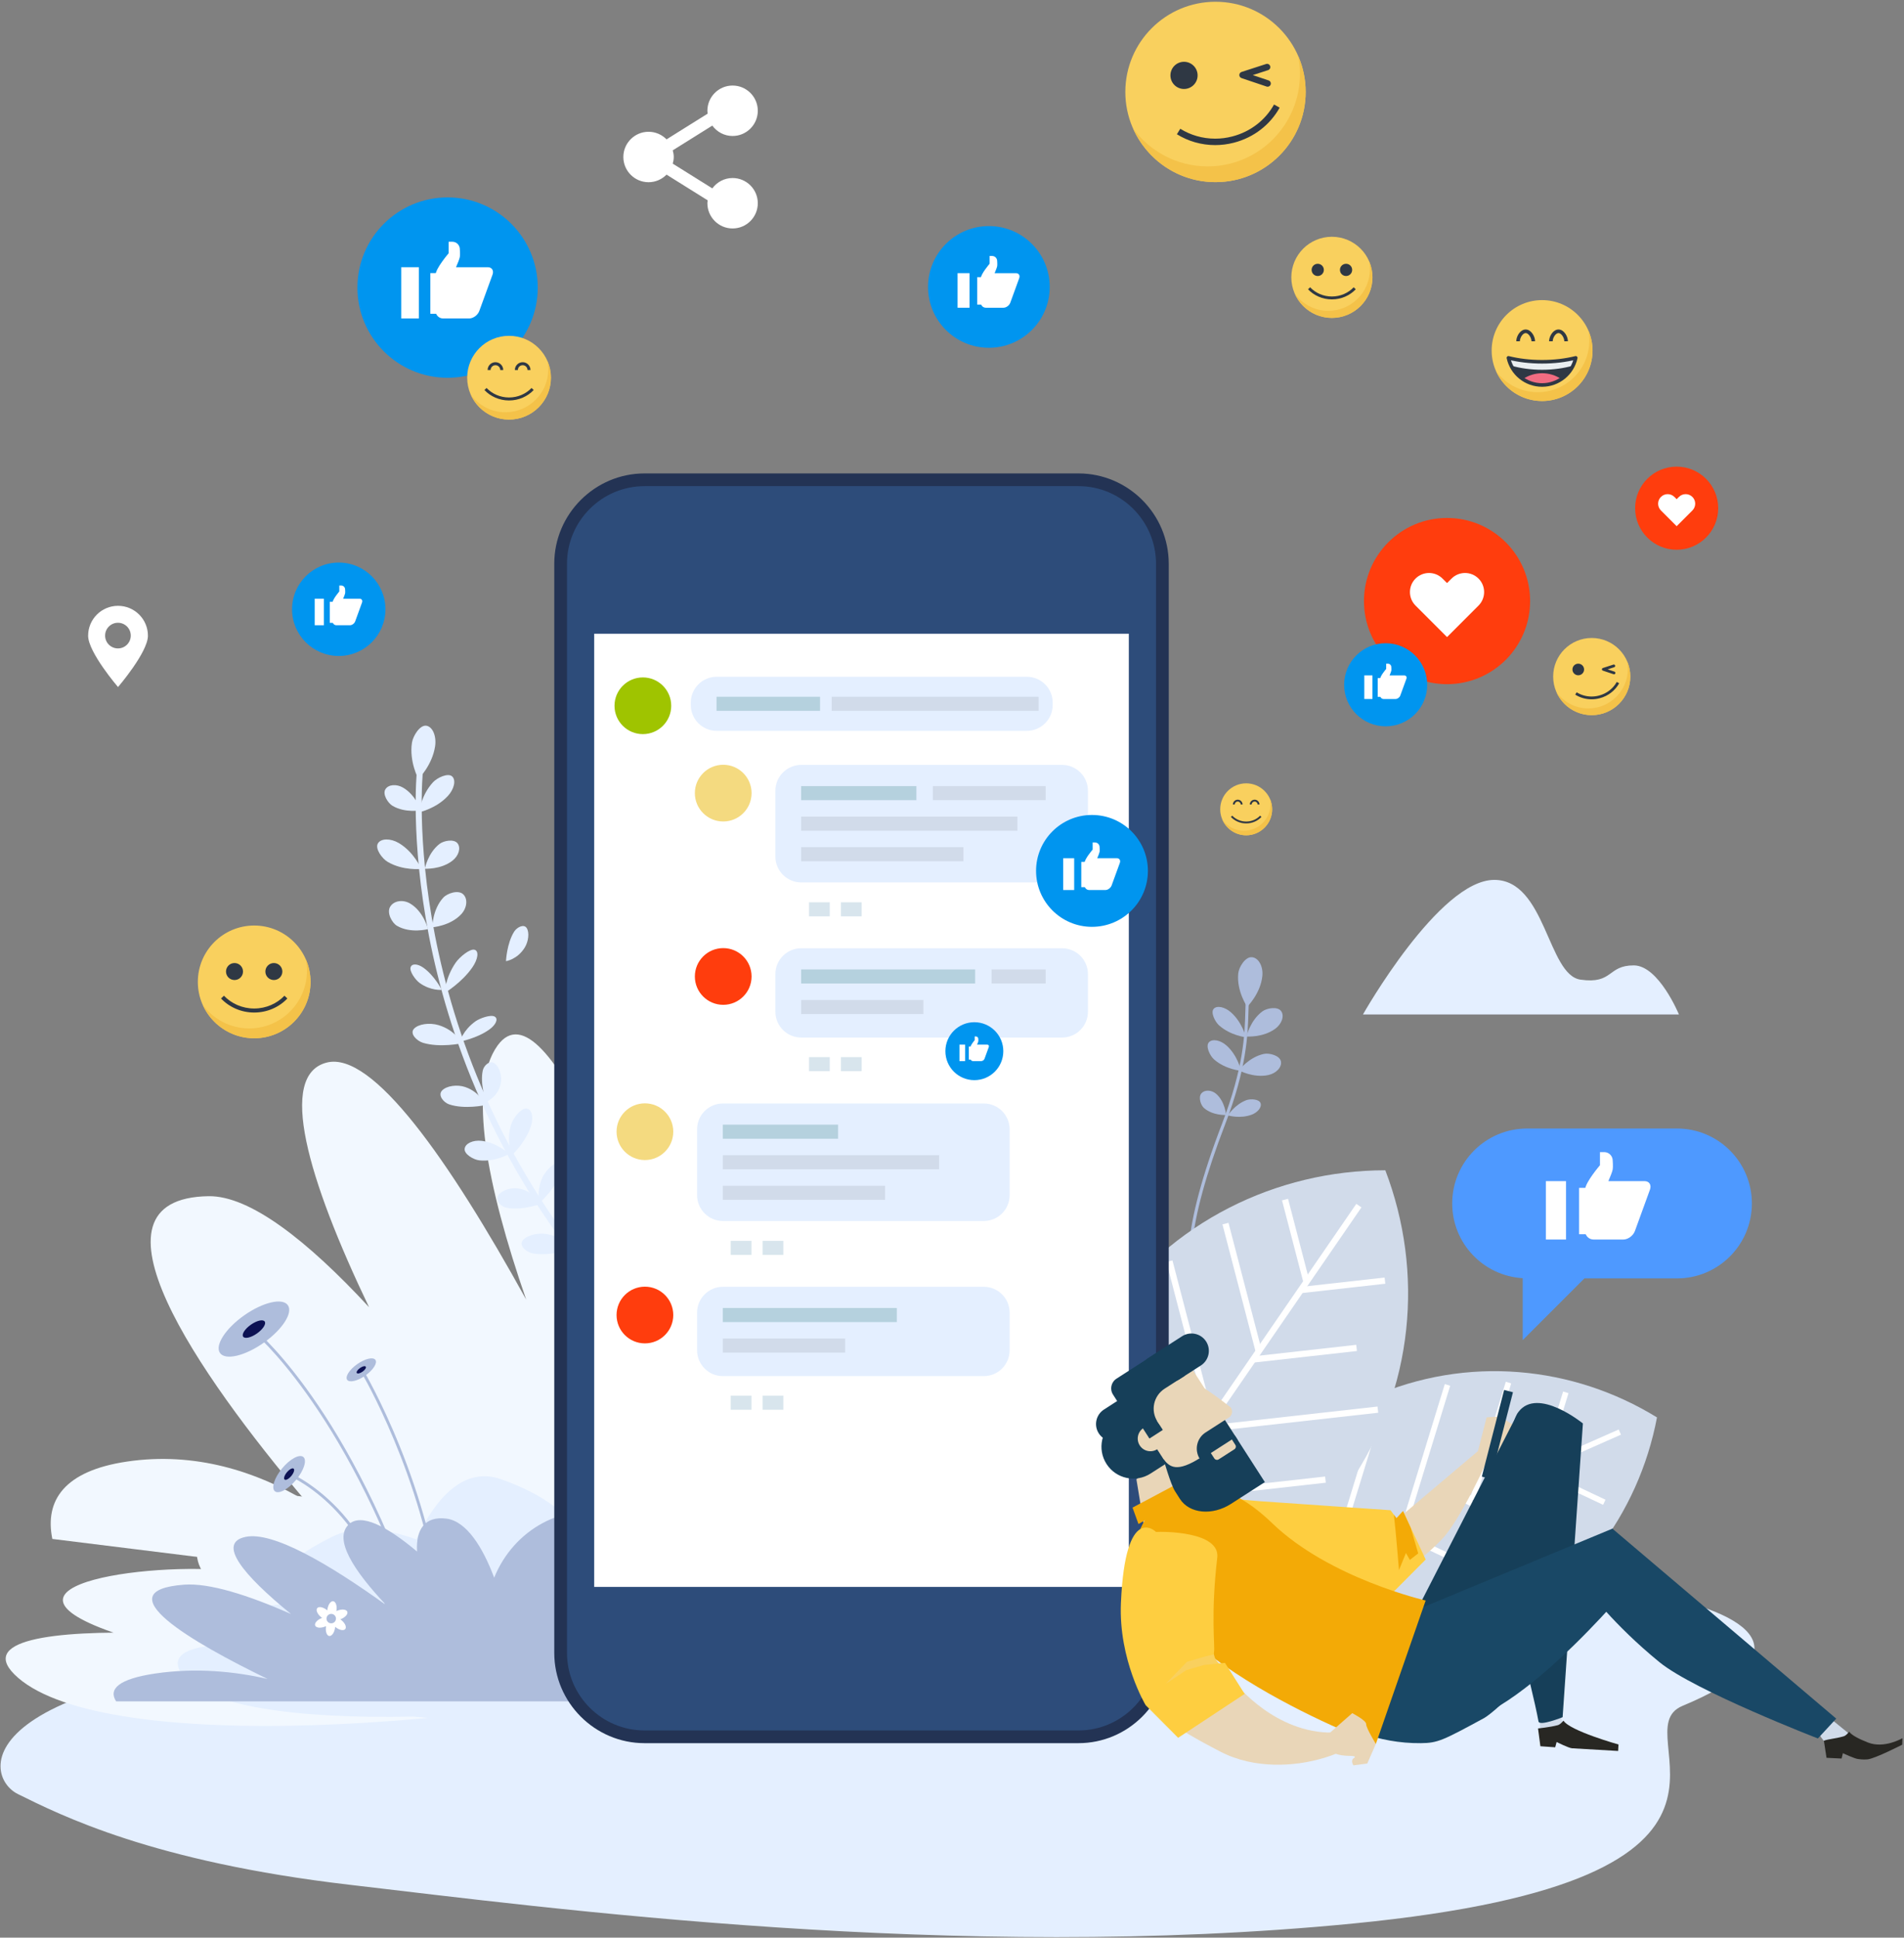
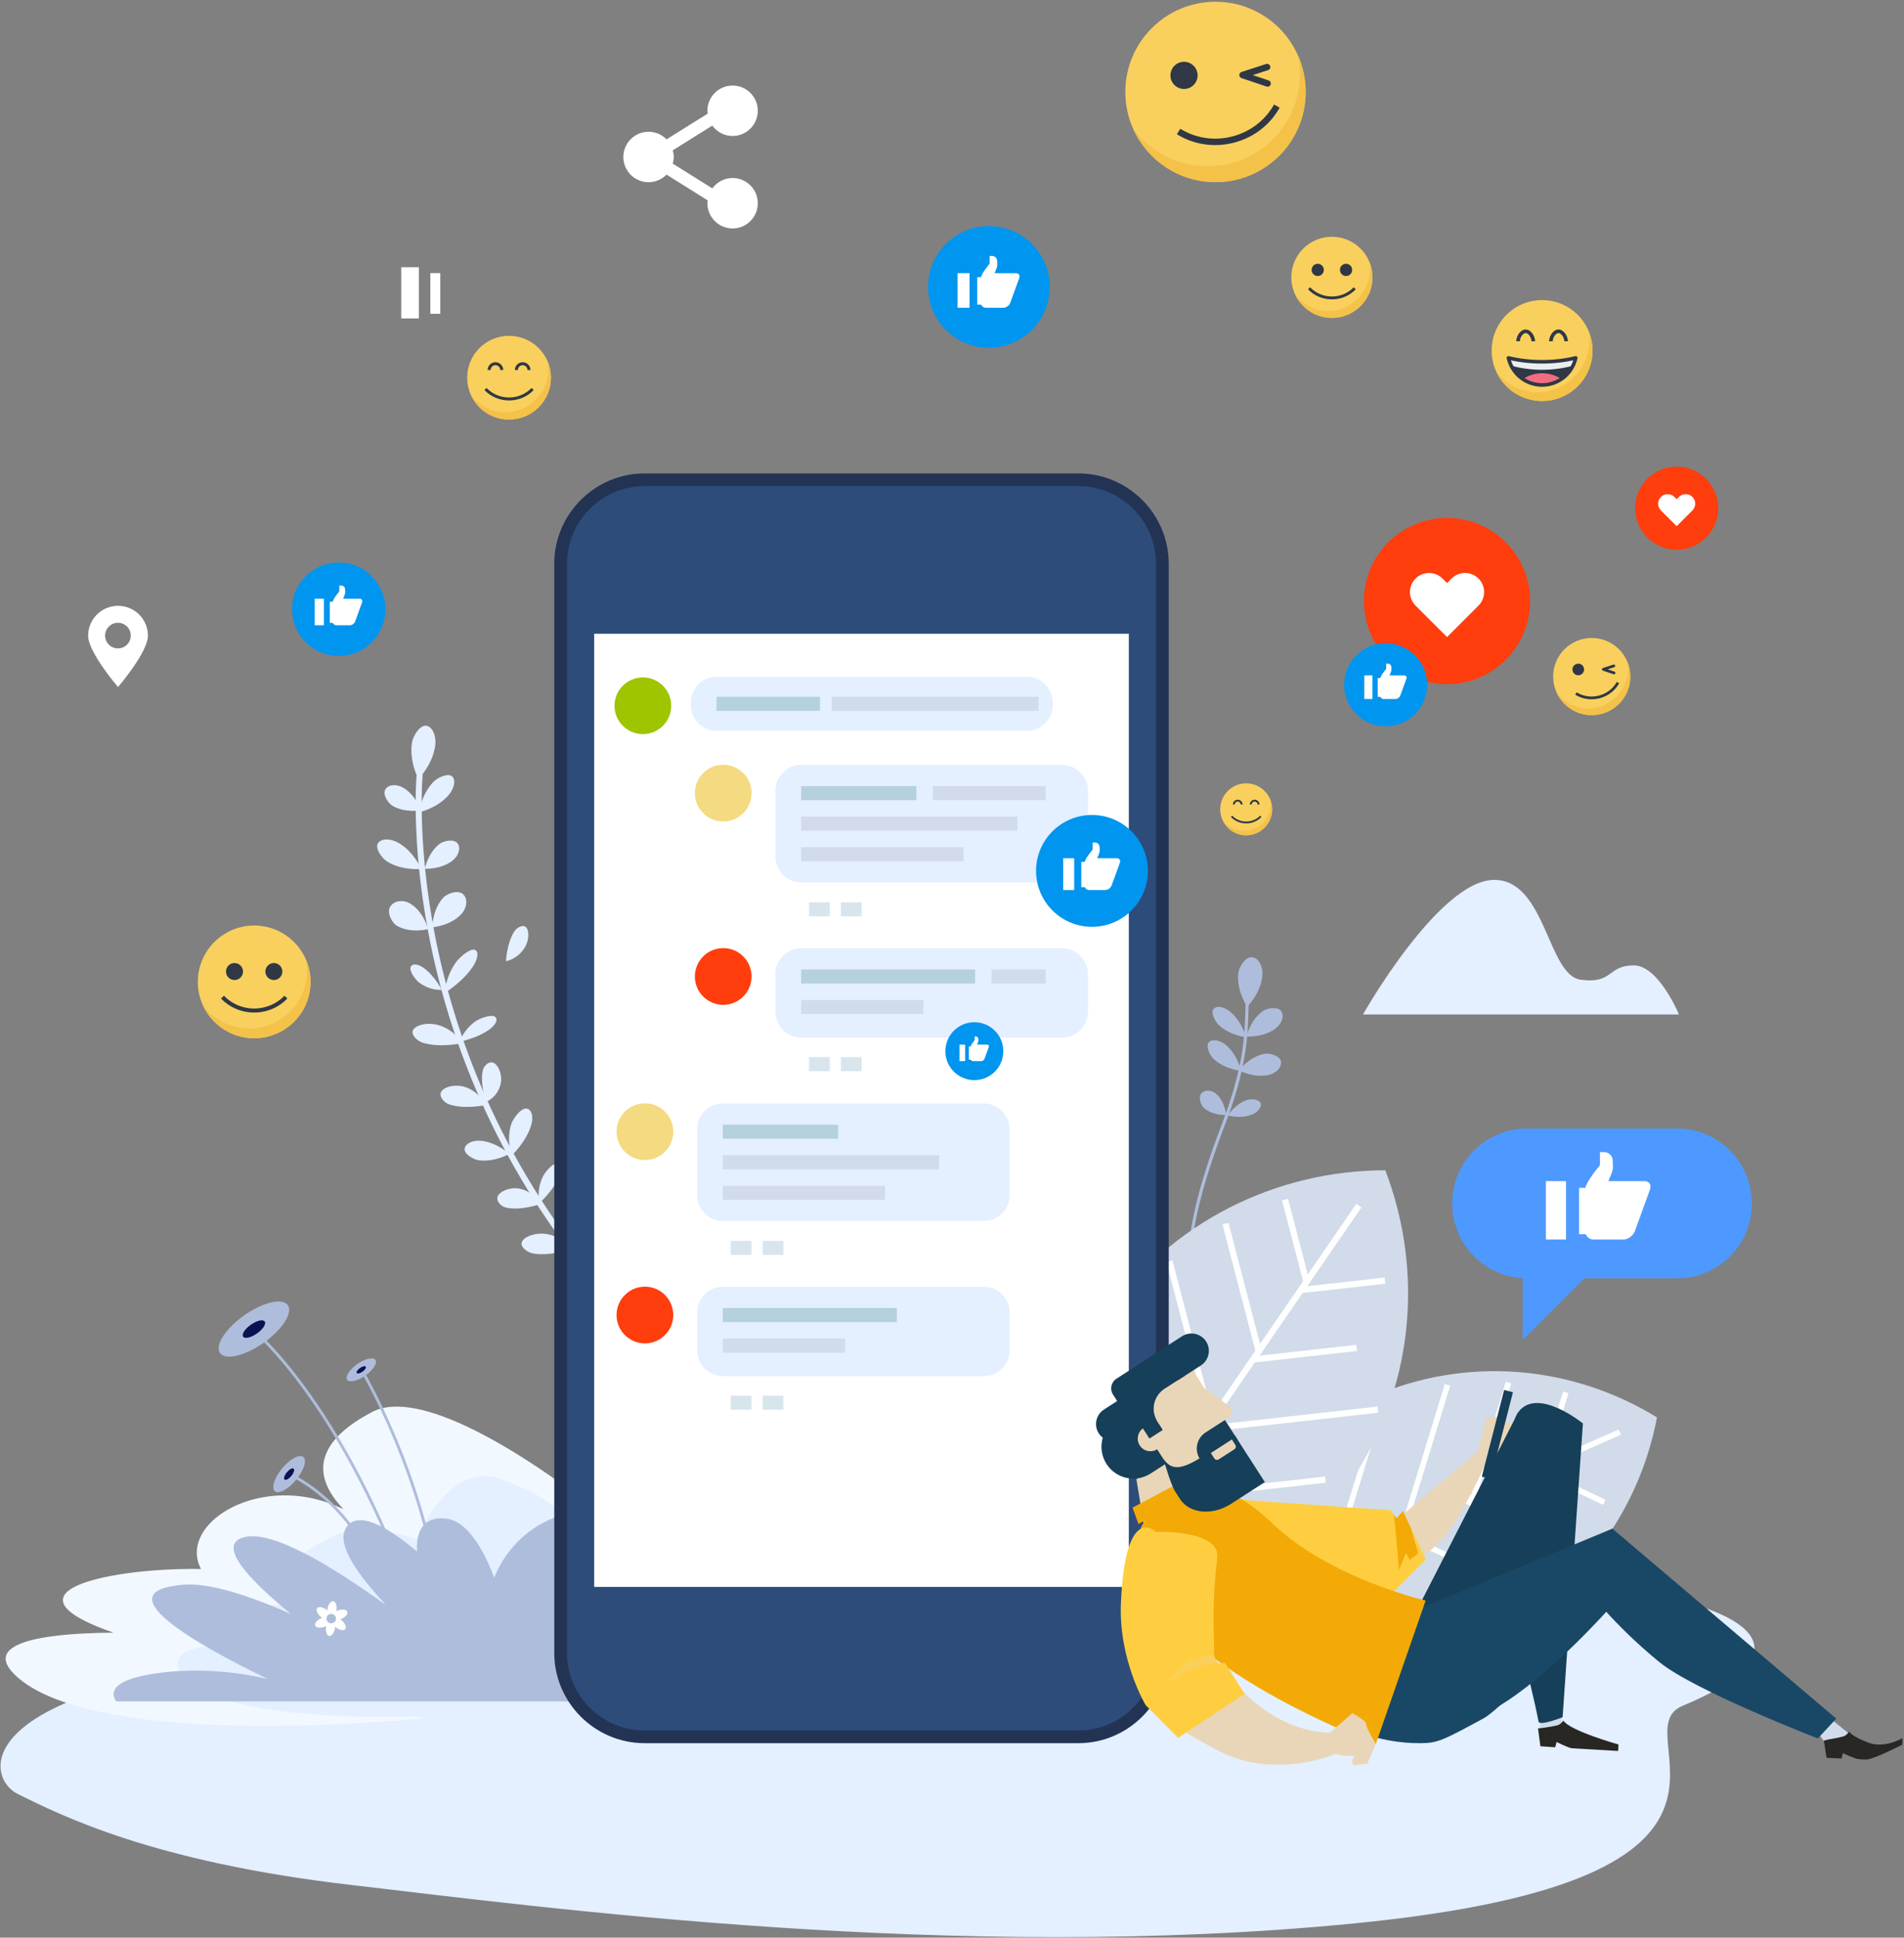
<svg xmlns="http://www.w3.org/2000/svg" width="976px" height="993px" viewBox="0 0 976 993" version="1.1">
  <rect x="0" y="0" width="976" height="993" fill="#808080" stroke="none" />
  <title>service-3</title>
  <desc>Created with Sketch.</desc>
  <defs />
  <g id="Page-1" stroke="none" stroke-width="1" fill="none" fill-rule="evenodd">
    <g id="service-3" fill-rule="nonzero">
      <g id="ييي">
        <path d="M202.43,845.84 C265.52,843.36 461.02,834.41 579.46,818.53 C799.07,789.09 979.64,825.39 862.48,874.21 C829.73,887.85 926.45,962.97 693.82,985.74 C489.61,1005.73 280.48,977.68 179.29,965.91 C78.11,954.13 31.05,930.2 9.2,919.43 C-10.01,909.95 -18.13,854.49 202.43,845.84" id="Fill-774" fill="#E4EFFF" />
        <path d="M377.64,853.62 C399.75,847.95 237.63,699.11 190.82,723.58 C127.14,756.88 197.28,797.08 259.48,816.67 C321.68,836.25 187.21,777.78 171.07,771.25 C114.75,748.46 54.97,811.35 153.62,829.21 C252.28,847.05 161.46,808.8 115.5,804.72 C69.52,800.65 -24.03,815.11 78.3,842.8 C180.64,870.49 228.77,860.7 200.71,850.76 C172.65,840.83 -35.86,820.68 9.3,859.85 C54.46,899.04 245.71,887.43 377.64,853.62" id="Fill-775" fill="#F2F8FF" />
-         <path d="M26.83,788.67 C22.8,768.88 33.02,753.76 65.09,749.02 C100.09,743.84 131.53,754.22 156.57,769.12 C101.46,703.86 39.01,614.08 106.89,613.02 C128.06,612.69 157.52,635.71 189.18,669.91 C157.52,603.85 142.28,550.88 167.52,544.53 C190.96,538.61 229.94,594 269.72,666 C249.37,607.27 239.71,557.02 255.08,535.78 C267.62,518.45 286.41,542.46 306.06,585.06 C309.49,550.17 319.95,530.14 336.99,536.54 C353.01,542.55 361.16,584.43 364.42,633.89 C390.08,561 437.99,520.44 477.32,548.41 C523.5,581.27 460.13,755.74 426.75,838.29 L26.83,788.67" id="Fill-776" fill="#F2F8FF" />
        <path d="M304.8,657.26 C200.05,532.57 213.57,396.27 213.71,394.91 L216.79,395.24 C216.64,396.59 203.3,531.64 307.17,655.26 L304.8,657.26" id="Fill-777" fill="#E4EFFF" />
        <path d="M214.48,399.2 C214.48,399.2 209.71,390.42 211.16,380.66 C211.68,377.14 215.24,371.43 218.52,371.91 C221.8,372.4 223.8,377.28 223.04,382.42 C221.6,392.17 214.48,399.2 214.48,399.2" id="Fill-778" fill="#E4EFFF" />
        <path d="M214.75,416.3 C214.75,416.3 215.88,407.45 221.97,400.88 C224.17,398.5 229.69,395.96 231.78,397.9 C233.88,399.84 232.78,404.45 229.57,407.92 C223.49,414.49 214.75,416.3 214.75,416.3" id="Fill-779" fill="#E4EFFF" />
        <path d="M217.76,445.2 C217.76,445.2 219.3,437.15 225.29,432.5 C227.46,430.81 232.7,429.82 234.54,432.19 C236.37,434.55 235.1,438.62 231.94,441.07 C225.95,445.72 217.76,445.2 217.76,445.2" id="Fill-780" fill="#E4EFFF" />
        <path d="M215.72,415.24 C215.72,415.24 207.71,416.79 201.22,412.97 C198.86,411.58 196.02,407.11 197.52,404.55 C199.03,401.98 203.25,401.66 206.68,403.68 C213.18,407.51 215.72,415.24 215.72,415.24" id="Fill-781" fill="#E4EFFF" />
        <path d="M261.04,591.35 C261.04,591.35 253.85,595.58 245.67,594.65 C242.7,594.31 237.86,591.48 238.18,588.72 C238.49,585.96 242.51,584.15 246.82,584.65 C255,585.59 261.04,591.35 261.04,591.35" id="Fill-782" fill="#E4EFFF" />
        <path d="M215.94,445.31 C215.94,445.31 206.66,446.36 198.72,441.69 C195.83,439.99 192.13,434.9 193.71,432.23 C195.28,429.57 200.21,429.56 204.4,432.02 C212.34,436.7 215.94,445.31 215.94,445.31" id="Fill-783" fill="#E4EFFF" />
        <path d="M219.43,476.14 C219.43,476.14 210.43,478.54 203.49,474.45 C200.97,472.98 198.13,467.86 199.99,464.7 C201.85,461.55 206.56,460.87 210.21,463.02 C217.16,467.11 219.43,476.14 219.43,476.14" id="Fill-784" fill="#E4EFFF" />
        <path d="M221.61,475.21 C221.61,475.21 221.62,466.03 227.27,459.98 C229.31,457.79 234.89,455.91 237.42,458.28 C239.94,460.63 239.4,465.33 236.42,468.52 C230.77,474.57 221.61,475.21 221.61,475.21" id="Fill-785" fill="#E4EFFF" />
        <path d="M262.4,592.03 C262.4,592.03 259.38,584.88 261.99,576.33 C262.93,573.24 266.86,567.99 269.69,568.11 C272.53,568.23 273.63,572.27 272.25,576.77 C269.64,585.32 262.4,592.03 262.4,592.03" id="Fill-786" fill="#E4EFFF" />
        <path d="M235.7,533.82 C235.7,533.82 237.31,528.01 243.69,523.43 C246.01,521.77 251.61,519.83 253.58,520.98 C255.56,522.12 254.22,525.17 250.85,527.59 C244.47,532.18 235.7,533.82 235.7,533.82" id="Fill-787" fill="#E4EFFF" />
        <path d="M226.46,507.29 C226.46,507.29 220.84,507.86 215.12,503.76 C213.05,502.27 209.91,497.97 210.45,495.82 C211,493.66 214.08,493.81 217.09,495.97 C222.81,500.06 226.46,507.29 226.46,507.29" id="Fill-788" fill="#E4EFFF" />
        <path d="M249.21,564.69 C249.21,564.69 245.91,555.55 247.49,548.53 C248.06,545.98 251.09,543.13 253.63,545.04 C256.16,546.95 257.49,551.73 256.65,555.42 C255.08,562.45 249.21,564.69 249.21,564.69" id="Fill-789" fill="#E4EFFF" />
        <path d="M236.75,534.66 C236.75,534.66 225.65,537.06 216.86,534.43 C213.67,533.47 209.95,529.79 212.14,527.29 C214.33,524.78 220.15,523.96 224.79,525.35 C233.58,527.98 236.75,534.66 236.75,534.66" id="Fill-790" fill="#E4EFFF" />
        <path d="M248.58,566.38 C248.58,566.38 238.06,568.64 230.21,565.95 C227.37,564.98 224.31,561.32 226.6,558.87 C228.89,556.43 234.37,555.67 238.5,557.09 C246.36,559.78 248.58,566.38 248.58,566.38" id="Fill-791" fill="#E4EFFF" />
        <path d="M309.56,409.27 C309.56,409.27 302.36,413.51 294.19,412.57 C291.23,412.22 286.38,409.39 286.69,406.63 C287.01,403.88 291.03,402.07 295.34,402.57 C303.51,403.51 309.56,409.27 309.56,409.27" id="Fill-792" fill="#E4EFFF" />
        <path d="M292.96,638.94 C292.96,638.94 289.94,631.79 292.55,623.25 C293.49,620.15 297.42,614.9 300.26,615.03 C303.09,615.14 304.19,619.18 302.82,623.68 C300.21,632.23 292.96,638.94 292.96,638.94" id="Fill-793" fill="#E4EFFF" />
        <path d="M276.52,616.5 C276.52,616.5 274.87,610.7 278.02,603.48 C279.16,600.87 283.02,596.33 285.34,596.3 C287.66,596.28 288.1,599.59 286.44,603.4 C283.29,610.6 276.52,616.5 276.52,616.5" id="Fill-794" fill="#E4EFFF" />
        <path d="M259.37,492.57 C259.37,492.57 259.75,483.54 263.54,477.47 C264.91,475.26 268.49,473.31 269.98,475.58 C271.46,477.85 270.93,482.5 268.93,485.69 C265.14,491.76 259.37,492.57 259.37,492.57" id="Fill-795" fill="#E4EFFF" />
        <path d="M293.15,640.11 C293.15,640.11 282.45,643.9 273.4,642.4 C270.11,641.86 265.95,638.68 267.8,635.91 C269.66,633.16 275.34,631.61 280.1,632.4 C289.17,633.89 293.15,640.11 293.15,640.11" id="Fill-796" fill="#E4EFFF" />
        <path d="M276.59,617.17 C276.59,617.17 266.83,620.59 259.34,618.86 C256.62,618.23 253.56,614.99 255.57,612.33 C257.6,609.67 262.69,608.31 266.65,609.22 C274.15,610.95 276.59,617.17 276.59,617.17" id="Fill-797" fill="#E4EFFF" />
        <path d="M227.95,508.86 C227.95,508.86 228.15,501.2 233.62,493.29 C235.61,490.43 240.94,486.03 243.28,486.73 C245.63,487.41 245,491.62 242.12,495.78 C236.64,503.69 227.95,508.86 227.95,508.86" id="Fill-798" fill="#E4EFFF" />
        <path d="M132.21,842.94 C106.23,829.95 125.48,823.29 148.87,821.71 C136.82,811.82 143.13,801.05 170.29,787.54 C182.48,781.48 197.94,783.3 213.37,788.9 C223.53,767.05 238.18,751.54 256.73,758.04 C272.07,763.41 283.65,770.41 291.1,778.23 C295.6,776.16 300.46,774.16 305.68,772.26 C317.04,768.12 325.79,770.04 332.37,775.62 C354.23,761.43 376.73,752.39 390.83,760.07 C415.36,773.44 419.34,786.01 404.85,799.79 C428.26,798.82 446.32,804.67 416.98,824.03 C444.53,819.2 464.53,820.47 453.74,837.03 C429.71,873.95 305.69,888.9 211.73,879.7 C152.9,881.03 103.42,874.46 92.81,857.39 C84.99,844.82 105.36,841.75 132.21,842.94" id="Fill-799" fill="#E4EFFF" />
        <path d="M702.93,716.05 C653.78,737.76 621.33,781.78 611.96,831.28 C654.87,857.69 709.25,863.34 758.41,841.62 C807.57,819.9 840.01,775.88 849.38,726.39 C806.48,699.99 752.09,694.34 702.93,716.05" id="Fill-800" fill="#D1DBEA" />
        <polyline id="Fill-801" fill="#FFFFFF" points="829.76 732.58 620.06 825.23 621.22 827.88 830.92 735.23" />
        <polyline id="Fill-802" fill="#FFFFFF" points="786.58 754.58 821.76 771.19 822.99 768.57 787.81 751.96" />
        <polyline id="Fill-803" fill="#FFFFFF" points="750.82 770.37 794.19 790.84 795.42 788.23 752.06 767.76" />
        <polyline id="Fill-804" fill="#FFFFFF" points="715.07 786.17 787.56 820.39 788.79 817.78 716.3 783.56" />
        <polyline id="Fill-805" fill="#FFFFFF" points="679.31 801.97 749.84 835.27 751.07 832.65 680.55 799.35" />
        <polyline id="Fill-806" fill="#FFFFFF" points="643.55 817.76 682.83 836.31 684.06 833.69 644.79 815.15" />
        <polyline id="Fill-807" fill="#FFFFFF" points="792.62 751.16 804.02 713.96 801.26 713.11 789.85 750.31" />
        <polyline id="Fill-808" fill="#FFFFFF" points="756.86 766.96 774.64 708.97 771.88 708.12 754.1 766.11" />
        <polyline id="Fill-809" fill="#FFFFFF" points="721.11 782.76 743.37 710.17 740.61 709.32 718.34 781.91" />
        <polyline id="Fill-810" fill="#FFFFFF" points="685.35 798.56 708.22 723.99 705.46 723.14 682.59 797.71" />
        <polyline id="Fill-811" fill="#FFFFFF" points="649.59 814.35 669.24 750.29 666.48 749.45 646.83 813.5" />
        <path d="M639.31,515.95 C639.31,515.95 633.83,507.98 634.72,498.9 C635.04,495.61 638.36,490.2 641.78,490.54 C645.2,490.86 647.56,495.32 647.09,500.1 C646.21,509.19 639.31,515.95 639.31,515.95" id="Fill-812" fill="#AEBDDC" />
        <path d="M638.94,531.18 C638.94,531.18 640.81,522.94 647.15,518.28 C649.45,516.59 654.88,515.67 656.7,518.14 C658.51,520.6 657.05,524.75 653.71,527.2 C647.36,531.86 638.94,531.18 638.94,531.18" id="Fill-813" fill="#AEBDDC" />
        <path d="M635.07,548.53 C635.07,548.53 640.13,541.77 647.83,540.11 C650.62,539.5 655.95,540.89 656.6,543.88 C657.24,546.86 654.22,550.05 650.17,550.93 C642.48,552.59 635.07,548.53 635.07,548.53" id="Fill-814" fill="#AEBDDC" />
        <path d="M638.66,531.58 C638.66,531.58 630.88,530.75 624.98,525.55 C622.83,523.66 620.48,518.89 622.13,517.01 C623.78,515.14 627.84,516.02 630.95,518.76 C636.86,523.96 638.66,531.58 638.66,531.58" id="Fill-815" fill="#AEBDDC" />
        <path d="M636.18,548.76 C636.18,548.76 628.22,548.13 622.32,542.92 C620.18,541.04 617.9,536.18 619.65,534.19 C621.4,532.21 625.53,533 628.65,535.74 C634.55,540.95 636.18,548.76 636.18,548.76" id="Fill-816" fill="#AEBDDC" />
        <path d="M628.49,571.42 C628.49,571.42 621.67,571.79 617.16,567.82 C615.53,566.38 614.12,562.28 615.87,560.3 C617.62,558.32 621.12,558.54 623.49,560.63 C628,564.61 628.49,571.42 628.49,571.42" id="Fill-817" fill="#AEBDDC" />
        <path d="M629.43,571.62 C629.43,571.62 632.87,566.08 638.85,563.82 C641.01,563 645.38,563.24 646.15,565.29 C646.92,567.34 644.8,570.05 641.65,571.23 C635.68,573.5 629.43,571.62 629.43,571.62" id="Fill-818" fill="#AEBDDC" />
        <path d="M618.08,667.48 C619.87,668.41 621.24,668.46 621.35,668.46 L621.39,666.86 L621.37,667.66 L621.4,666.86 C621.24,666.86 617.63,666.66 614.65,662.12 C611.3,657.03 610.14,648.77 611.18,637.54 C612.62,622.15 618.25,601.61 627.91,576.47 C639.14,547.27 639.62,530.24 639.95,518.96 C640.03,516.07 640.1,513.58 640.36,511.48 L638.77,511.28 C638.5,513.46 638.43,515.99 638.35,518.92 C638.03,530.08 637.54,546.95 626.42,575.89 C604.91,631.85 607.44,654.2 613.36,663.08 C614.91,665.41 616.63,666.73 618.08,667.48" id="Fill-819" fill="#AEBDDC" />
        <path d="M566.39,674.92 C532.75,723.83 527.75,784.04 547.63,836.03 C603.29,835.99 657.72,809.78 691.36,760.85 C725,711.93 730,651.72 710.12,599.74 C654.46,599.78 600.03,626 566.39,674.92" id="Fill-820" fill="#D1DBEA" />
        <polyline id="Fill-821" fill="#FFFFFF" points="695.25 616.95 551.74 825.65 554.37 827.46 697.88 618.76" />
        <polyline id="Fill-822" fill="#FFFFFF" points="667.39 662.66 710.11 657.88 709.76 654.71 667.04 659.48" />
        <polyline id="Fill-823" fill="#FFFFFF" points="642.92 698.25 695.57 692.36 695.22 689.19 642.57 695.07" />
        <polyline id="Fill-824" fill="#FFFFFF" points="618.45 733.83 706.48 723.99 706.12 720.82 618.1 730.66" />
        <polyline id="Fill-825" fill="#FFFFFF" points="593.98 769.42 679.61 759.85 679.26 756.68 593.62 766.24" />
        <polyline id="Fill-826" fill="#FFFFFF" points="569.51 805 617.19 799.67 616.84 796.5 569.16 801.83" />
        <polyline id="Fill-827" fill="#FFFFFF" points="671.09 655.95 660.26 614.35 657.17 615.16 668 656.75" />
        <polyline id="Fill-828" fill="#FFFFFF" points="646.63 691.53 629.73 626.68 626.64 627.48 643.54 692.34" />
        <polyline id="Fill-829" fill="#FFFFFF" points="622.15 727.12 601.01 645.94 597.92 646.74 619.06 727.93" />
        <polyline id="Fill-830" fill="#FFFFFF" points="597.68 762.7 575.96 679.32 572.87 680.12 594.59 763.51" />
-         <polyline id="Fill-831" fill="#FFFFFF" points="573.21 798.29 554.55 726.66 551.46 727.46 570.12 799.09" />
        <path d="M59.54,871.93 C55.5,865.71 60.52,860.43 79.73,857.61 C100.69,854.55 120.72,856.63 137.2,860.44 C98.34,841.61 53.03,815.16 94.39,812.11 C107.29,811.15 127.13,817.4 149.19,827.15 C124.58,807.13 111.04,790.66 125.95,787.6 C139.79,784.76 168.02,801.05 198.06,822.67 C180.94,804.56 171.03,788.74 178.72,781.28 C185,775.19 198.39,782.18 213.79,795.13 C213.1,783.74 217.88,776.87 228.8,778.25 C239.07,779.55 247.39,792.72 253.32,808.53 C263.18,784.01 289.19,769.02 315.44,776.46 C346.27,785.2 321.5,843.99 307.71,871.93 L59.54,871.93" id="Fill-832" fill="#AEBDDC" />
        <path d="M131.26,683.92 C131.26,683.92 131.3,683.96 131.4,684.04 C134.44,686.73 184.87,732.52 218.78,846.09 L220.19,845.67 C185.09,728.14 132.3,682.88 132.21,682.8 L131.26,683.92" id="Fill-833" fill="#AEBDDC" />
        <path d="M185.22,703.31 C185.22,703.31 185.35,703.54 185.61,703.99 C189.5,710.75 220.91,767.25 226.25,833.09 L227.71,832.97 C221.96,762.33 186.51,702.62 186.48,702.56 L185.22,703.31" id="Fill-834" fill="#AEBDDC" />
        <path d="M147.92,756.13 L148.04,756.18 C149.36,756.76 161.02,762.11 172.99,775.06 C184.96,788.02 197.26,808.57 199.91,839.66 L201.37,839.53 C198.62,807.1 185.41,785.88 172.89,772.82 C160.37,759.75 148.55,754.8 148.48,754.77 L147.92,756.13" id="Fill-835" fill="#AEBDDC" />
        <path d="M125.2,674.07 C115.59,680.83 110.03,689.48 112.77,693.37 C115.5,697.26 125.52,694.93 135.12,688.17 C144.73,681.41 150.3,672.77 147.56,668.88 C144.82,664.99 134.81,667.31 125.2,674.07" id="Fill-836" fill="#AEBDDC" />
        <path d="M128.59,678.88 C125.53,681.03 123.77,683.77 124.64,685.01 C125.51,686.25 128.69,685.51 131.74,683.36 C134.79,681.21 136.55,678.47 135.69,677.24 C134.81,676 131.64,676.74 128.59,678.88" id="Fill-837" fill="#0C1153" />
        <path d="M183.13,699.07 C179.13,701.89 176.81,705.49 177.95,707.11 C179.09,708.72 183.26,707.76 187.26,704.94 C191.26,702.13 193.58,698.53 192.44,696.91 C191.3,695.29 187.13,696.26 183.13,699.07" id="Fill-838" fill="#AEBDDC" />
        <path d="M184.54,701.08 C183.27,701.97 182.53,703.11 182.89,703.63 C183.26,704.14 184.58,703.83 185.85,702.94 C187.12,702.05 187.85,700.9 187.49,700.39 C187.13,699.87 185.81,700.18 184.54,701.08" id="Fill-839" fill="#0C1153" />
        <path d="M144.64,752.49 C140.61,757.34 138.94,762.6 140.9,764.23 C142.87,765.86 147.73,763.26 151.76,758.41 C155.79,753.56 157.46,748.3 155.5,746.67 C153.53,745.03 148.67,747.64 144.64,752.49" id="Fill-840" fill="#AEBDDC" />
        <path d="M147.07,754.51 C145.79,756.05 145.26,757.72 145.88,758.24 C146.51,758.76 148.05,757.93 149.33,756.39 C150.61,754.85 151.14,753.18 150.52,752.66 C149.89,752.14 148.35,752.97 147.07,754.51" id="Fill-841" fill="#0C1153" />
        <path d="M169.43,831.89 C168.11,831.69 167.19,830.46 167.39,829.14 C167.6,827.81 168.83,826.9 170.15,827.1 C171.48,827.3 172.39,828.54 172.19,829.86 C171.99,831.18 170.75,832.09 169.43,831.89 Z M174.94,830.23 C174.78,830.09 174.61,829.97 174.44,829.85 L174.71,829.76 C177.01,828.85 178.5,827.15 178.02,825.95 C177.55,824.74 175.3,824.5 173,825.4 C172.8,825.48 172.61,825.56 172.43,825.65 C172.44,825.56 172.46,825.47 172.47,825.37 C172.85,822.93 172.11,820.79 170.83,820.59 C169.55,820.4 168.22,822.23 167.85,824.67 C167.81,824.88 167.79,825.09 167.78,825.29 L167.56,825.11 C165.63,823.57 163.41,823.13 162.6,824.15 C161.79,825.15 162.71,827.23 164.64,828.77 C164.8,828.9 164.97,829.02 165.14,829.14 L164.88,829.23 C162.58,830.14 161.09,831.84 161.56,833.05 C162.03,834.25 164.28,834.5 166.58,833.6 C166.78,833.52 166.97,833.44 167.16,833.34 C167.14,833.44 167.12,833.53 167.11,833.62 C166.74,836.07 167.48,838.21 168.75,838.4 C170.03,838.59 171.37,836.77 171.74,834.32 C171.77,834.11 171.79,833.91 171.81,833.7 L172.02,833.88 C173.95,835.43 176.18,835.86 176.98,834.85 C177.79,833.84 176.88,831.77 174.94,830.23 Z" id="Fill-842" fill="#FFFFFF" />
        <path d="M860.63,519.89 L698.66,519.89 C698.66,519.89 737.64,450.92 765.97,450.92 C792.33,450.92 793.32,499.61 810.14,502.04 C826.97,504.47 823.89,494.7 837.49,494.74 C850.29,494.77 860.63,519.89 860.63,519.89" id="Fill-843" fill="#E4EFFF" />
        <path d="M599.1,847.07 C599.1,872.51 578.28,893.33 552.83,893.33 L330.39,893.33 C304.95,893.33 284.12,872.51 284.12,847.07 L284.12,288.88 C284.12,263.44 304.95,242.62 330.39,242.62 L552.83,242.62 C578.28,242.62 599.1,263.44 599.1,288.88 L599.1,847.07" id="Fill-844" fill="#233354" />
        <path d="M330.39,886.81 C308.48,886.81 290.65,868.98 290.65,847.07 L290.65,288.88 C290.65,266.98 308.48,249.14 330.39,249.14 L552.83,249.14 C574.75,249.14 592.58,266.98 592.58,288.88 L592.58,847.07 C592.58,868.98 574.75,886.81 552.83,886.81 L330.39,886.81" id="Fill-845" fill="#2D4C7A" />
        <polygon id="Fill-846" fill="#FFFFFF" points="304.59 813.25 578.64 813.25 578.64 324.77 304.59 324.77" />
        <path d="M539.61,361.29 C539.61,368.61 533.68,374.54 526.36,374.54 L367.36,374.54 C360.04,374.54 354.11,368.61 354.11,361.29 L354.11,360.08 C354.11,352.77 360.04,346.83 367.36,346.83 L526.36,346.83 C533.68,346.83 539.61,352.77 539.61,360.08 L539.61,361.29" id="Fill-847" fill="#E4EFFF" />
        <path d="M557.68,438.97 C557.68,446.29 551.75,452.22 544.43,452.22 L410.73,452.22 C403.41,452.22 397.47,446.29 397.47,438.97 L397.47,405.24 C397.47,397.92 403.41,391.99 410.73,391.99 L544.43,391.99 C551.75,391.99 557.68,397.92 557.68,405.24 L557.68,438.97" id="Fill-848" fill="#E4EFFF" />
        <polygon id="Fill-849" fill="#B5D1DE" points="367.3 364.29 420.36 364.29 420.36 357.08 367.3 357.08" />
        <polygon id="Fill-850" fill="#D1DBEA" points="426.32 364.29 532.39 364.29 532.39 357.08 426.32 357.08" />
        <polygon id="Fill-851" fill="#B5D1DE" points="410.66 410.06 469.75 410.06 469.75 402.86 410.66 402.86" />
        <polygon id="Fill-852" fill="#D1DBEA" points="478.18 410.06 536 410.06 536 402.86 478.18 402.86" />
        <polygon id="Fill-853" fill="#D1DBEA" points="410.66 425.72 521.54 425.72 521.54 418.51 410.66 418.51" />
        <polygon id="Fill-854" fill="#D1DBEA" points="410.66 441.38 493.84 441.38 493.84 434.17 410.66 434.17" />
        <path d="M356.19,406.46 C356.19,414.49 362.7,420.99 370.73,420.99 C378.75,420.99 385.26,414.49 385.26,406.46 C385.26,398.43 378.75,391.93 370.73,391.93 C362.7,391.93 356.19,398.43 356.19,406.46" id="Fill-855" fill="#F4DA80" />
        <path d="M315,361.69 C315,369.72 321.51,376.22 329.54,376.22 C337.56,376.22 344.07,369.72 344.07,361.69 C344.07,353.67 337.56,347.16 329.54,347.16 C321.51,347.16 315,353.67 315,361.69" id="Fill-856" fill="#9FC400" />
        <polygon id="Fill-857" fill="#D8E5ED" points="414.71 469.6 425.34 469.6 425.34 462.4 414.71 462.4" />
        <polygon id="Fill-858" fill="#D8E5ED" points="431.06 469.6 441.69 469.6 441.69 462.4 431.06 462.4" />
        <polygon id="Fill-859" fill="#D8E5ED" points="414.71 548.96 425.34 548.96 425.34 541.75 414.71 541.75" />
        <polygon id="Fill-860" fill="#D8E5ED" points="431.06 548.96 441.69 548.96 441.69 541.75 431.06 541.75" />
        <path d="M557.68,518.47 C557.68,525.79 551.75,531.72 544.43,531.72 L410.73,531.72 C403.41,531.72 397.47,525.79 397.47,518.47 L397.47,499.2 C397.47,491.88 403.41,485.95 410.73,485.95 L544.43,485.95 C551.75,485.95 557.68,491.88 557.68,499.2 L557.68,518.47" id="Fill-861" fill="#E4EFFF" />
        <polygon id="Fill-862" fill="#B5D1DE" points="410.66 504.02 499.86 504.02 499.86 496.81 410.66 496.81" />
        <polygon id="Fill-863" fill="#D1DBEA" points="508.3 504.02 536 504.02 536 496.81 508.3 496.81" />
        <polygon id="Fill-864" fill="#D1DBEA" points="410.66 519.68 473.36 519.68 473.36 512.47 410.66 512.47" />
        <path d="M356.19,500.42 C356.19,508.44 362.7,514.95 370.73,514.95 C378.75,514.95 385.26,508.44 385.26,500.42 C385.26,492.39 378.75,485.88 370.73,485.88 C362.7,485.88 356.19,492.39 356.19,500.42" id="Fill-865" fill="#FF3D0D" />
        <path d="M517.54,612.48 C517.54,619.8 511.61,625.73 504.29,625.73 L370.58,625.73 C363.27,625.73 357.33,619.8 357.33,612.48 L357.33,578.75 C357.33,571.43 363.27,565.5 370.58,565.5 L504.29,565.5 C511.61,565.5 517.54,571.43 517.54,578.75 L517.54,612.48" id="Fill-866" fill="#E4EFFF" />
        <polygon id="Fill-867" fill="#B5D1DE" points="370.52 583.57 429.61 583.57 429.61 576.36 370.52 576.36" />
        <polygon id="Fill-868" fill="#D1DBEA" points="370.52 599.23 481.4 599.23 481.4 592.02 370.52 592.02" />
        <polygon id="Fill-869" fill="#D1DBEA" points="370.52 614.89 453.7 614.89 453.7 607.68 370.52 607.68" />
        <path d="M316.05,579.97 C316.05,587.99 322.56,594.5 330.59,594.5 C338.61,594.5 345.12,587.99 345.12,579.97 C345.12,571.94 338.61,565.43 330.59,565.43 C322.56,565.43 316.05,571.94 316.05,579.97" id="Fill-870" fill="#F4DA80" />
        <polygon id="Fill-871" fill="#D8E5ED" points="374.57 643.11 385.2 643.11 385.2 635.9 374.57 635.9" />
        <polygon id="Fill-872" fill="#D8E5ED" points="390.92 643.11 401.55 643.11 401.55 635.9 390.92 635.9" />
        <polygon id="Fill-873" fill="#D8E5ED" points="374.57 722.47 385.2 722.47 385.2 715.26 374.57 715.26" />
        <polygon id="Fill-874" fill="#D8E5ED" points="390.92 722.47 401.55 722.47 401.55 715.26 390.92 715.26" />
        <path d="M517.54,691.98 C517.54,699.29 511.61,705.23 504.29,705.23 L370.58,705.23 C363.27,705.23 357.33,699.29 357.33,691.98 L357.33,672.7 C357.33,665.39 363.27,659.45 370.58,659.45 L504.29,659.45 C511.61,659.45 517.54,665.39 517.54,672.7 L517.54,691.98" id="Fill-875" fill="#E4EFFF" />
        <polygon id="Fill-876" fill="#B5D1DE" points="370.52 677.53 459.72 677.53 459.72 670.32 370.52 670.32" />
        <polygon id="Fill-877" fill="#D1DBEA" points="370.52 693.18 433.22 693.18 433.22 685.98 370.52 685.98" />
        <path d="M316.05,673.92 C316.05,681.95 322.56,688.45 330.59,688.45 C338.61,688.45 345.12,681.95 345.12,673.92 C345.12,665.9 338.61,659.39 330.59,659.39 C322.56,659.39 316.05,665.9 316.05,673.92" id="Fill-878" fill="#FF3D0D" />
        <path d="M859.62,578.34 L782.81,578.34 C761.6,578.34 744.41,595.53 744.41,616.74 C744.41,637.19 760.4,653.86 780.55,655.03 L780.55,686.77 L812.18,655.15 L859.62,655.15 C880.83,655.15 898.02,637.95 898.02,616.74 C898.02,595.53 880.83,578.34 859.62,578.34" id="Fill-879" fill="#4E99FF" />
        <path d="M843.01,605.3 L824.46,605.3 C825.36,603.22 826.43,600.63 826.68,599.32 C826.93,597.98 826.68,594.78 826.68,594.78 C826.68,592.38 824.73,590.43 822.33,590.43 L820.15,590.43 L820.15,597.15 C820.15,597.15 812.53,606.03 812.53,609.65 L812.53,630.87 C812.53,633.28 814.48,635.23 816.88,635.23 L832.12,635.23 C834.52,635.23 837.18,633.28 838.06,630.87 L845.78,609.65 C846.65,607.25 845.41,605.3 843.01,605.3" id="Fill-880" fill="#FFFFFF" />
        <polygon id="Fill-881" fill="#FFFFFF" points="809.45 632.51 815.25 632.51 815.25 608.75 809.45 608.75" />
        <polygon id="Fill-882" fill="#FFFFFF" points="792.42 635.23 802.75 635.23 802.75 605.3 792.42 605.3" />
        <path d="M588.42,446.31 C588.42,462.14 575.58,474.98 559.75,474.98 C543.92,474.98 531.09,462.14 531.09,446.31 C531.09,430.48 543.92,417.65 559.75,417.65 C575.58,417.65 588.42,430.48 588.42,446.31" id="Fill-883" fill="#0095EF" />
        <path d="M572.53,439.83 L562.44,439.83 C562.93,438.7 563.5,437.29 563.65,436.58 C563.78,435.85 563.65,434.11 563.65,434.11 C563.65,432.8 562.58,431.74 561.28,431.74 L560.09,431.74 L560.09,435.4 C560.09,435.4 555.95,440.23 555.95,442.2 L555.95,453.75 C555.95,455.06 557.01,456.12 558.32,456.12 L566.6,456.12 C567.91,456.12 569.36,455.06 569.83,453.75 L574.04,442.2 C574.51,440.9 573.84,439.83 572.53,439.83" id="Fill-884" fill="#FFFFFF" />
        <polygon id="Fill-885" fill="#FFFFFF" points="554.27 454.64 557.43 454.64 557.43 441.71 554.27 441.71" />
        <polygon id="Fill-886" fill="#FFFFFF" points="545 456.12 550.63 456.12 550.63 439.83 545 439.83" />
        <path d="M514.3,538.71 C514.3,546.91 507.66,553.55 499.46,553.55 C491.25,553.55 484.61,546.91 484.61,538.71 C484.61,530.51 491.25,523.86 499.46,523.86 C507.66,523.86 514.3,530.51 514.3,538.71" id="Fill-887" fill="#0095EF" />
        <path d="M506.08,535.35 L500.85,535.35 C501.1,534.77 501.4,534.04 501.48,533.67 C501.55,533.29 501.48,532.39 501.48,532.39 C501.48,531.71 500.92,531.16 500.25,531.16 L499.63,531.16 L499.63,533.06 C499.63,533.06 497.49,535.56 497.49,536.58 L497.49,542.56 C497.49,543.24 498.04,543.79 498.72,543.79 L503.01,543.79 C503.68,543.79 504.43,543.24 504.68,542.56 L506.86,536.58 C507.11,535.9 506.75,535.35 506.08,535.35" id="Fill-888" fill="#FFFFFF" />
        <polygon id="Fill-889" fill="#FFFFFF" points="496.62 543.02 498.25 543.02 498.25 536.32 496.62 536.32" />
        <polygon id="Fill-890" fill="#FFFFFF" points="491.82 543.79 494.74 543.79 494.74 535.35 491.82 535.35" />
        <path d="M652.11,414.74 C652.11,422.1 646.15,428.06 638.8,428.06 C631.45,428.06 625.49,422.1 625.49,414.74 C625.49,407.4 631.45,401.44 638.8,401.44 C646.15,401.44 652.11,407.4 652.11,414.74" id="Fill-891" fill="#F9D05E" />
        <path d="M651,409.42 C651.17,410.29 651.26,411.19 651.26,412.11 C651.26,419.63 645.16,425.73 637.63,425.73 C633.11,425.73 629.1,423.53 626.63,420.13 C628.7,424.8 633.36,428.06 638.8,428.06 C646.15,428.06 652.11,422.1 652.11,414.74 C652.11,412.86 651.71,411.06 651,409.42" id="Fill-892" fill="#F4C249" />
        <path d="M630.96,418.66 C632.9,420.7 635.7,421.98 638.8,421.98 C641.9,421.98 644.69,420.7 646.63,418.66 L645.94,418.01 C644.18,419.86 641.63,421.03 638.8,421.03 C635.96,421.03 633.42,419.86 631.65,418.01 L630.96,418.66" id="Fill-893" fill="#2F3844" />
        <path d="M641.6,412.3 C641.6,411.46 642.28,410.77 643.13,410.77 C643.97,410.77 644.66,411.46 644.66,412.3 L645.61,412.3 C645.61,410.93 644.5,409.82 643.13,409.82 C641.76,409.82 640.65,410.93 640.65,412.3 L641.6,412.3" id="Fill-894" fill="#2F3844" />
        <path d="M632.93,412.3 C632.93,411.46 633.62,410.77 634.46,410.77 C635.31,410.77 636,411.46 636,412.3 L636.95,412.3 C636.95,410.93 635.84,409.82 634.46,409.82 C633.1,409.82 631.98,410.93 631.98,412.3 L632.93,412.3" id="Fill-895" fill="#2F3844" />
        <path d="M375.53,91.23 C371.26,91.23 367.49,93.33 365.14,96.54 L344.86,83.87 C345.16,82.77 345.37,81.64 345.37,80.45 C345.37,79.27 345.16,78.14 344.86,77.04 L365.13,64.37 C367.49,67.58 371.25,69.69 375.53,69.69 C382.66,69.69 388.45,63.89 388.45,56.76 C388.45,49.64 382.66,43.84 375.53,43.84 C368.4,43.84 362.61,49.64 362.61,56.76 C362.61,57.27 362.7,57.75 362.76,58.24 L341.67,71.42 C339.33,69.03 336.06,67.53 332.45,67.53 C325.33,67.53 319.53,73.33 319.53,80.45 C319.53,87.58 325.33,93.38 332.45,93.38 C336.06,93.38 339.33,91.88 341.67,89.49 L362.76,102.67 C362.7,103.16 362.61,103.65 362.61,104.15 C362.61,111.28 368.4,117.08 375.53,117.08 C382.66,117.08 388.45,111.28 388.45,104.15 C388.45,97.02 382.66,91.23 375.53,91.23" id="Fill-896" fill="#FFFFFF" />
        <path d="M375.53,50.3 C379.09,50.3 381.99,53.2 381.99,56.76 C381.99,60.33 379.09,63.23 375.53,63.23 C371.97,63.23 369.07,60.33 369.07,56.76 C369.07,53.2 371.97,50.3 375.53,50.3" id="Fill-897" fill="#FFFFFF" />
        <path d="M332.45,86.92 C328.89,86.92 325.99,84.02 325.99,80.45 C325.99,76.89 328.89,73.99 332.45,73.99 C336.02,73.99 338.91,76.89 338.91,80.45 C338.91,84.02 336.02,86.92 332.45,86.92" id="Fill-898" fill="#FFFFFF" />
        <path d="M375.53,110.61 C371.97,110.61 369.07,107.71 369.07,104.15 C369.07,100.59 371.97,97.69 375.53,97.69 C379.09,97.69 381.99,100.59 381.99,104.15 C381.99,107.71 379.09,110.61 375.53,110.61" id="Fill-899" fill="#FFFFFF" />
        <path d="M60.46,332.3 C56.83,332.3 53.88,329.36 53.88,325.73 C53.88,322.09 56.83,319.15 60.46,319.15 C64.09,319.15 67.03,322.09 67.03,325.73 C67.03,329.36 64.09,332.3 60.46,332.3 Z M60.5,310.47 C52.03,310.47 45.17,317.33 45.17,325.79 C45.17,334.26 60.5,352.1 60.5,352.1 C60.5,352.1 75.83,334.26 75.83,325.79 C75.83,317.33 68.96,310.47 60.5,310.47 Z" id="Fill-900" fill="#FFFFFF" />
        <path d="M880.76,260.43 C880.76,272.19 871.22,281.73 859.46,281.73 C847.7,281.73 838.17,272.19 838.17,260.43 C838.17,248.67 847.7,239.14 859.46,239.14 C871.22,239.14 880.76,248.67 880.76,260.43" id="Fill-905" fill="#FF3D0D" />
        <path d="M867.54,254.67 C865.63,252.76 862.53,252.76 860.62,254.67 L859.46,255.82 L858.31,254.67 C856.4,252.76 853.3,252.76 851.39,254.67 C849.48,256.58 849.48,259.68 851.39,261.59 L852.55,262.74 L859.46,269.66 L866.38,262.74 L867.54,261.59 C869.45,259.67 869.45,256.57 867.54,254.67" id="Fill-906" fill="#FFFFFF" />
        <path d="M784.34,308.03 C784.34,331.55 765.28,350.62 741.75,350.62 C718.24,350.62 699.17,331.55 699.17,308.03 C699.17,284.51 718.24,265.44 741.75,265.44 C765.28,265.44 784.34,284.51 784.34,308.03" id="Fill-907" fill="#FF3D0D" />
        <path d="M757.91,296.51 C754.08,292.68 747.88,292.68 744.06,296.51 L741.76,298.81 L739.45,296.51 C735.63,292.68 729.43,292.68 725.6,296.51 C721.79,300.32 721.79,306.52 725.6,310.33 L727.92,312.65 L741.76,326.48 L757.91,310.33 C761.72,306.51 761.72,300.32 757.91,296.51" id="Fill-908" fill="#FFFFFF" />
        <path d="M731.59,350.94 C731.59,362.7 722.06,372.23 710.3,372.23 C698.54,372.23 689.01,362.7 689.01,350.94 C689.01,339.17 698.54,329.64 710.3,329.64 C722.06,329.64 731.59,339.17 731.59,350.94" id="Fill-909" fill="#0095EF" />
        <path d="M719.8,346.12 L712.3,346.12 C712.66,345.28 713.09,344.23 713.19,343.7 C713.3,343.16 713.19,341.87 713.19,341.87 C713.19,340.9 712.41,340.11 711.43,340.11 L710.56,340.11 L710.56,342.82 C710.56,342.82 707.48,346.41 707.48,347.88 L707.48,356.46 C707.48,357.43 708.26,358.22 709.24,358.22 L715.4,358.22 C716.37,358.22 717.44,357.43 717.79,356.46 L720.92,347.88 C721.27,346.91 720.77,346.12 719.8,346.12" id="Fill-910" fill="#FFFFFF" />
        <polygon id="Fill-911" fill="#FFFFFF" points="706.23 357.12 708.58 357.12 708.58 347.51 706.23 347.51" />
        <polygon id="Fill-912" fill="#FFFFFF" points="699.35 358.22 703.53 358.22 703.53 346.12 699.35 346.12" />
        <path d="M816.34,179.65 C816.34,193.93 804.76,205.51 790.48,205.51 C776.2,205.51 764.63,193.93 764.63,179.65 C764.63,165.37 776.2,153.8 790.48,153.8 C804.76,153.8 816.34,165.37 816.34,179.65" id="Fill-913" fill="#F9D05E" />
        <path d="M814.18,169.31 C814.52,170.99 814.7,172.74 814.7,174.53 C814.7,189.14 802.84,200.99 788.23,200.99 C779.44,200.99 771.65,196.71 766.84,190.12 C770.86,199.18 779.93,205.51 790.48,205.51 C804.76,205.51 816.34,193.93 816.34,179.65 C816.34,175.98 815.56,172.48 814.18,169.31" id="Fill-914" fill="#F4C249" />
        <path d="M795.92,174.91 C795.91,174.07 796.29,172.92 796.9,172.06 C797.19,171.63 797.54,171.27 797.89,171.04 C798.24,170.81 798.57,170.7 798.89,170.7 C799.22,170.7 799.55,170.81 799.9,171.04 C800.42,171.39 800.94,172.02 801.3,172.75 C801.67,173.47 801.87,174.28 801.87,174.91 L803.72,174.91 C803.71,173.58 803.21,172.18 802.41,171.01 C802,170.42 801.51,169.9 800.93,169.51 C800.34,169.12 799.65,168.85 798.89,168.85 C798.14,168.85 797.45,169.12 796.86,169.51 C795.99,170.1 795.32,170.97 794.84,171.92 C794.36,172.88 794.08,173.91 794.07,174.91 L795.92,174.91" id="Fill-915" fill="#2F3844" />
        <path d="M779.09,174.91 C779.09,174.07 779.47,172.92 780.07,172.06 C780.37,171.63 780.72,171.27 781.06,171.04 C781.41,170.81 781.75,170.7 782.07,170.7 C782.39,170.7 782.72,170.81 783.07,171.04 C783.59,171.39 784.11,172.02 784.47,172.75 C784.84,173.47 785.04,174.28 785.04,174.91 L786.89,174.91 C786.88,173.58 786.39,172.18 785.58,171.01 C785.17,170.42 784.68,169.9 784.1,169.51 C783.52,169.12 782.82,168.85 782.07,168.85 C781.31,168.85 780.62,169.12 780.04,169.51 C779.16,170.1 778.49,170.97 778.01,171.92 C777.54,172.88 777.25,173.91 777.25,174.91 L779.09,174.91" id="Fill-916" fill="#2F3844" />
        <path d="M790.48,185.4 C784.25,185.4 778.39,184.67 773.23,183.39 C774.95,191.34 782.02,197.3 790.48,197.3 C798.95,197.3 806.01,191.34 807.73,183.39 C802.57,184.67 796.71,185.4 790.48,185.4" id="Fill-917" fill="#2F3844" />
        <path d="M773.23,183.39 C773.54,184.79 774.01,186.12 774.62,187.38 C779.34,188.73 784.74,189.5 790.48,189.5 C796.22,189.5 801.62,188.73 806.34,187.38 C806.95,186.12 807.43,184.79 807.73,183.39 C802.57,184.67 796.71,185.4 790.48,185.4 C784.25,185.4 778.39,184.67 773.23,183.39" id="Fill-918" fill="#EAEEF1" />
        <path d="M800.34,194.28 C797.53,192.38 794.14,191.27 790.48,191.27 C786.83,191.27 783.44,192.38 780.62,194.28 C783.44,196.18 786.83,197.3 790.48,197.3 C794.14,197.3 797.53,196.18 800.34,194.28" id="Fill-919" fill="#F16C81" />
        <path d="M790.48,185.4 L790.48,184.48 C784.33,184.48 778.54,183.76 773.46,182.5 C773.15,182.42 772.82,182.51 772.59,182.73 C772.36,182.95 772.26,183.28 772.33,183.59 C774.14,191.95 781.57,198.22 790.48,198.22 C799.39,198.22 806.83,191.95 808.63,183.59 C808.7,183.28 808.6,182.95 808.37,182.73 C808.14,182.51 807.81,182.42 807.5,182.5 C802.43,183.76 796.64,184.48 790.48,184.48 L790.48,186.32 C796.78,186.32 802.72,185.59 807.95,184.29 L807.73,183.39 L806.82,183.2 C805.2,190.73 798.5,196.38 790.48,196.38 C782.46,196.38 775.76,190.73 774.14,183.2 L773.23,183.39 L773.01,184.29 C778.25,185.59 784.18,186.32 790.48,186.32 L790.48,185.4" id="Fill-920" fill="#2F3844" />
        <path d="M835.7,346.72 C835.7,357.64 826.85,366.49 815.93,366.49 C805.01,366.49 796.16,357.64 796.16,346.72 C796.16,335.8 805.01,326.95 815.93,326.95 C826.85,326.95 835.7,335.8 835.7,346.72" id="Fill-921" fill="#F9D05E" />
        <path d="M834.06,338.81 C834.31,340.1 834.45,341.43 834.45,342.8 C834.45,353.98 825.38,363.04 814.2,363.04 C807.49,363.04 801.53,359.76 797.85,354.72 C800.92,361.66 807.86,366.49 815.93,366.49 C826.85,366.49 835.7,357.64 835.7,346.72 C835.7,343.91 835.11,341.23 834.06,338.81" id="Fill-922" fill="#F4C249" />
        <path d="M807.46,355.99 C809.92,357.52 812.82,358.37 815.86,358.37 C817.21,358.37 818.59,358.2 819.96,357.84 C824.42,356.69 827.97,353.82 830,350.16 L828.77,349.48 C826.92,352.8 823.69,355.42 819.61,356.48 C818.35,356.8 817.09,356.96 815.86,356.96 C813.09,356.96 810.44,356.18 808.21,354.79 L807.46,355.99" id="Fill-923" fill="#2F3844" />
        <path d="M812.01,343.09 C812.01,344.73 810.67,346.07 809.02,346.07 C807.38,346.07 806.04,344.73 806.04,343.09 C806.04,341.44 807.38,340.11 809.02,340.11 C810.67,340.11 812.01,341.44 812.01,343.09" id="Fill-924" fill="#2F3844" />
        <path d="M827.03,340.59 L821.64,342.34 C821.35,342.43 821.15,342.7 821.15,343.01 C821.15,343.31 821.34,343.58 821.63,343.68 L827.13,345.53 C827.5,345.66 827.9,345.46 828.02,345.09 C828.15,344.72 827.95,344.32 827.58,344.2 L824.11,343.02 L827.46,341.93 C827.83,341.81 828.04,341.42 827.92,341.04 C827.8,340.67 827.4,340.47 827.03,340.59" id="Fill-925" fill="#2F3844" />
        <path d="M538.09,147.05 C538.09,164.27 524.13,178.23 506.91,178.23 C489.68,178.23 475.72,164.27 475.72,147.05 C475.72,129.82 489.68,115.86 506.91,115.86 C524.13,115.86 538.09,129.82 538.09,147.05" id="Fill-926" fill="#0095EF" />
        <path d="M520.81,139.99 L509.83,139.99 C510.36,138.76 510.99,137.23 511.15,136.45 C511.3,135.66 511.15,133.77 511.15,133.77 C511.15,132.34 509.99,131.18 508.57,131.18 L507.28,131.18 L507.28,135.17 C507.28,135.17 502.77,140.42 502.77,142.57 L502.77,155.14 C502.77,156.56 503.92,157.71 505.35,157.71 L514.37,157.71 C515.79,157.71 517.36,156.56 517.88,155.14 L522.45,142.57 C522.97,141.15 522.24,139.99 520.81,139.99" id="Fill-927" fill="#FFFFFF" />
        <polygon id="Fill-928" fill="#FFFFFF" points="500.94 156.1 504.38 156.1 504.38 142.03 500.94 142.03" />
        <polygon id="Fill-929" fill="#FFFFFF" points="490.86 157.71 496.99 157.71 496.99 139.99 490.86 139.99" />
        <path d="M703.53,142.13 C703.53,153.61 694.22,162.92 682.73,162.92 C671.25,162.92 661.94,153.61 661.94,142.13 C661.94,130.65 671.25,121.34 682.73,121.34 C694.22,121.34 703.53,130.65 703.53,142.13" id="Fill-930" fill="#F9D05E" />
        <path d="M701.79,133.81 C702.06,135.17 702.21,136.57 702.21,138 C702.21,149.76 692.67,159.29 680.92,159.29 C673.85,159.29 667.59,155.84 663.72,150.54 C666.95,157.83 674.25,162.92 682.73,162.92 C694.22,162.92 703.53,153.61 703.53,142.13 C703.53,139.17 702.9,136.36 701.79,133.81" id="Fill-931" fill="#F4C249" />
        <path d="M670.49,148.25 C673.53,151.44 677.89,153.43 682.73,153.43 C687.58,153.43 691.94,151.44 694.97,148.25 L693.9,147.23 C691.14,150.12 687.16,151.95 682.73,151.95 C678.3,151.95 674.33,150.12 671.57,147.23 L670.49,148.25" id="Fill-932" fill="#2F3844" />
        <path d="M678.61,138.31 C678.61,140.04 677.2,141.45 675.47,141.45 C673.74,141.45 672.34,140.04 672.34,138.31 C672.34,136.58 673.74,135.18 675.47,135.18 C677.2,135.18 678.61,136.58 678.61,138.31" id="Fill-933" fill="#2F3844" />
        <path d="M693.13,138.31 C693.13,140.04 691.73,141.45 690,141.45 C688.26,141.45 686.86,140.04 686.86,138.31 C686.86,136.58 688.26,135.18 690,135.18 C691.73,135.18 693.13,136.58 693.13,138.31" id="Fill-934" fill="#2F3844" />
        <path d="M159.18,503.2 C159.18,519.15 146.25,532.08 130.3,532.08 C114.34,532.08 101.41,519.15 101.41,503.2 C101.41,487.24 114.34,474.31 130.3,474.31 C146.25,474.31 159.18,487.24 159.18,503.2" id="Fill-935" fill="#F9D05E" />
        <path d="M156.78,491.64 C157.15,493.52 157.35,495.47 157.35,497.46 C157.35,513.8 144.11,527.04 127.78,527.04 C117.96,527.04 109.26,522.25 103.89,514.89 C108.37,525.01 118.5,532.08 130.3,532.08 C146.25,532.08 159.18,519.15 159.18,503.2 C159.18,499.09 158.32,495.18 156.78,491.64" id="Fill-936" fill="#F4C249" />
        <path d="M113.29,511.7 C117.51,516.13 123.57,518.9 130.3,518.9 C137.03,518.9 143.09,516.13 147.3,511.7 L145.81,510.28 C141.97,514.3 136.46,516.84 130.3,516.84 C124.14,516.84 118.62,514.3 114.79,510.28 L113.29,511.7" id="Fill-937" fill="#2F3844" />
        <path d="M124.57,497.89 C124.57,500.3 122.62,502.24 120.21,502.24 C117.8,502.24 115.85,500.3 115.85,497.89 C115.85,495.49 117.8,493.53 120.21,493.53 C122.62,493.53 124.57,495.49 124.57,497.89" id="Fill-938" fill="#2F3844" />
        <path d="M144.74,497.89 C144.74,500.3 142.79,502.24 140.39,502.24 C137.98,502.24 136.03,500.3 136.03,497.89 C136.03,495.49 137.98,493.53 140.39,493.53 C142.79,493.53 144.74,495.49 144.74,497.89" id="Fill-939" fill="#2F3844" />
-         <path d="M275.65,147.39 C275.65,172.91 254.95,193.6 229.43,193.6 C203.91,193.6 183.21,172.91 183.21,147.39 C183.21,121.86 203.91,101.17 229.43,101.17 C254.95,101.17 275.65,121.86 275.65,147.39" id="Fill-940" fill="#0095EF" />
-         <path d="M250.04,136.94 L233.76,136.94 C234.56,135.11 235.49,132.84 235.71,131.69 C235.94,130.52 235.71,127.71 235.71,127.71 C235.71,125.6 234,123.89 231.89,123.89 L229.98,123.89 L229.98,129.79 C229.98,129.79 223.3,137.57 223.3,140.76 L223.3,159.38 C223.3,161.48 225.01,163.2 227.12,163.2 L240.48,163.2 C242.59,163.2 244.92,161.48 245.69,159.38 L252.47,140.76 C253.24,138.65 252.15,136.94 250.04,136.94" id="Fill-941" fill="#FFFFFF" />
        <polygon id="Fill-942" fill="#FFFFFF" points="220.6 160.81 225.69 160.81 225.69 139.96 220.6 139.96" />
        <polygon id="Fill-943" fill="#FFFFFF" points="205.66 163.2 214.73 163.2 214.73 136.94 205.66 136.94" />
        <path d="M197.58,312.24 C197.58,325.45 186.86,336.17 173.65,336.17 C160.42,336.17 149.71,325.45 149.71,312.24 C149.71,299.02 160.42,288.3 173.65,288.3 C186.86,288.3 197.58,299.02 197.58,312.24" id="Fill-944" fill="#0095EF" />
        <path d="M184.32,306.82 L175.89,306.82 C176.3,305.88 176.78,304.7 176.9,304.1 C177.02,303.5 176.9,302.05 176.9,302.05 C176.9,300.95 176.01,300.06 174.92,300.06 L173.93,300.06 L173.93,303.12 C173.93,303.12 170.47,307.15 170.47,308.8 L170.47,318.44 C170.47,319.54 171.35,320.42 172.45,320.42 L179.37,320.42 C180.46,320.42 181.67,319.54 182.07,318.44 L185.57,308.8 C185.97,307.71 185.41,306.82 184.32,306.82" id="Fill-945" fill="#FFFFFF" />
        <polygon id="Fill-946" fill="#FFFFFF" points="169.07 319.19 171.7 319.19 171.7 308.39 169.07 308.39" />
        <polygon id="Fill-947" fill="#FFFFFF" points="161.33 320.42 166.03 320.42 166.03 306.82 161.33 306.82" />
        <path d="M282.4,193.56 C282.4,205.42 272.8,215.02 260.94,215.02 C249.09,215.02 239.48,205.42 239.48,193.56 C239.48,181.71 249.09,172.1 260.94,172.1 C272.8,172.1 282.4,181.71 282.4,193.56" id="Fill-948" fill="#F9D05E" />
        <path d="M280.61,184.98 C280.89,186.38 281.04,187.83 281.04,189.31 C281.04,201.44 271.21,211.27 259.07,211.27 C251.78,211.27 245.32,207.72 241.32,202.25 C244.66,209.77 252.18,215.02 260.94,215.02 C272.8,215.02 282.4,205.42 282.4,193.56 C282.4,190.51 281.76,187.61 280.61,184.98" id="Fill-949" fill="#F4C249" />
        <path d="M248.31,199.88 C251.45,203.17 255.95,205.23 260.94,205.23 C265.94,205.23 270.45,203.17 273.58,199.88 L272.47,198.83 C269.62,201.82 265.52,203.7 260.94,203.7 C256.37,203.7 252.27,201.82 249.42,198.83 L248.31,199.88" id="Fill-950" fill="#2F3844" />
        <path d="M265.46,189.62 C265.46,188.26 266.56,187.16 267.93,187.16 C269.29,187.16 270.39,188.26 270.4,189.62 L271.93,189.62 C271.93,187.42 270.14,185.62 267.93,185.62 C265.72,185.62 263.93,187.42 263.92,189.62 L265.46,189.62" id="Fill-951" fill="#2F3844" />
        <path d="M251.49,189.62 C251.49,188.94 251.77,188.33 252.22,187.88 C252.67,187.43 253.28,187.16 253.96,187.16 C255.33,187.16 256.43,188.26 256.43,189.62 L257.96,189.62 C257.96,187.42 256.17,185.62 253.96,185.62 C251.75,185.63 249.96,187.42 249.96,189.62 L251.49,189.62" id="Fill-952" fill="#2F3844" />
        <path d="M669.29,47.12 C669.29,72.65 648.6,93.34 623.07,93.34 C597.55,93.34 576.85,72.65 576.85,47.12 C576.85,21.6 597.55,0.9 623.07,0.9 C648.6,0.9 669.29,21.6 669.29,47.12" id="Fill-953" fill="#F9D05E" />
        <path d="M665.43,28.64 C666.04,31.65 666.35,34.76 666.35,37.95 C666.35,64.08 645.17,85.27 619.04,85.27 C603.33,85.27 589.42,77.61 580.81,65.83 C587.99,82.03 604.21,93.34 623.07,93.34 C648.6,93.34 669.29,72.65 669.29,47.12 C669.29,40.55 667.91,34.3 665.43,28.64" id="Fill-954" fill="#F4C249" />
        <path d="M603.28,68.8 C609.02,72.37 615.81,74.36 622.9,74.36 C626.06,74.36 629.29,73.96 632.5,73.13 C642.92,70.43 651.2,63.72 655.96,55.17 L653.08,53.56 C648.75,61.34 641.21,67.47 631.68,69.93 C628.73,70.7 625.79,71.06 622.9,71.06 C616.43,71.06 610.24,69.24 605.02,65.99 L603.28,68.8" id="Fill-955" fill="#2F3844" />
        <path d="M613.9,38.64 C613.9,42.48 610.78,45.6 606.93,45.6 C603.08,45.6 599.97,42.48 599.97,38.64 C599.97,34.79 603.08,31.67 606.93,31.67 C610.78,31.67 613.9,34.79 613.9,38.64" id="Fill-956" fill="#2F3844" />
        <path d="M649.01,32.8 L636.42,36.88 C635.74,37.1 635.28,37.73 635.28,38.45 C635.27,39.16 635.72,39.79 636.4,40.02 L649.25,44.35 C650.11,44.64 651.05,44.18 651.34,43.32 C651.63,42.45 651.16,41.52 650.3,41.22 L642.18,38.49 L650.03,35.94 C650.9,35.66 651.37,34.72 651.09,33.86 C650.81,32.99 649.88,32.52 649.01,32.8" id="Fill-957" fill="#2F3844" />
      </g>
      <g id="Group-2" transform="translate(561, 683)">
        <g id="Group">
          <polyline id="Fill-1995" fill="#D1DBEA" points="238.41 193.92 241.04 203.97 228.84 206.36 227.88 194.88 238.41 193.92" />
          <path d="M196.6,60.69 L201.04,43.39 C201.04,43.39 209.15,42.4 210.1,44.01 C211.06,45.62 219.93,49.61 219.93,49.61 L221.95,60.37 L216.63,65.15 C216.63,65.15 213.83,64.09 214.72,61.93 C215.62,59.77 212.24,62.31 211.03,63.03 C209.82,63.74 200.39,69.86 196.6,60.69" id="Fill-1996" fill="#E9D6B8" />
          <path d="M158.04,156.32 L217.01,41.23 L219.53,78.51 C219.53,78.51 231.21,192.24 189.32,191.42 C147.41,190.61 158.04,156.32 158.04,156.32" id="Fill-1997" fill="#163F59" />
          <path d="M199.85,197.42 C202.39,196.03 214.59,186.13 216.41,180.24 C222,162.06 195.65,154.5 181.88,141.29 C181.14,140.58 141.34,140.38 141.34,140.38 L93.05,176.48 C93.05,176.48 123.18,210.77 167.32,210.33 C176.07,210.25 178.64,208.92 199.85,197.42" id="Fill-1998" fill="#194866" />
          <path d="M240.01,197.02 C240.01,197.02 228.12,201.81 227.64,199.18 C224.01,179.24 209.7,130.28 210.5,107.2 C211.56,76.41 212.03,66.29 212.03,66.29 C212.03,66.29 212.6,46.84 217.38,40.55 C227.23,27.6 250.4,46.48 250.4,46.48 L240.01,197.02" id="Fill-1999" fill="#163F59" />
          <path d="M227.4,202.77 L228.61,211.91 L236.2,212.45 L236.94,209.73 C236.94,209.73 243.12,212.85 244.84,212.95 C246.57,213.06 268.46,214.33 268.46,214.33 L268.65,211.01 C268.65,211.01 243.85,204.06 240.46,198.82 C240.37,198.69 239.1,200.69 237.46,201.13 C233.18,202.23 227.4,202.78 227.4,202.77" id="Fill-2000" fill="#282723" />
          <path d="M375.81,210.62 C375.81,210.62 371.55,208.56 369.92,200.76 C368.08,192 370.04,191.81 370.04,191.81 L387.92,206.36 L375.81,210.62" id="Fill-2001" fill="#D1DBEA" />
          <path d="M380.26,197.75 L370.86,207.92 C370.86,207.92 307.62,183.46 289.71,168.87 C265.82,149.4 252.85,131.61 252.85,131.61 L265.48,100.36 L380.26,197.75" id="Fill-2002" fill="#194866" />
          <path d="M167.03,141.26 L265.68,100.33 L272.27,131.88 C272.27,131.88 192.55,226.92 168.7,192.47 C148.68,163.57 167.03,141.26 167.03,141.26" id="Fill-2003" fill="#194866" />
          <path d="M151.31,98.92 L202.29,55.85 L208.35,52.12 C208.35,52.12 205.29,55.38 204.58,57.46 C201.45,66.67 186.96,96.66 178.17,105.81 C167.37,117.04 154.68,125.03 154.68,125.03 L151.31,98.92" id="Fill-2004" fill="#E9D6B8" />
          <path d="M85.22,86.36 L151.79,90.96 L154.85,95.04 L158.2,91.4 L169.81,116.22 L153.04,133.07 L62.21,125.06 C62.21,125.06 36.83,119.42 31.67,92.59 C29.09,79.21 79.75,86.22 85.22,86.36" id="Fill-2005" fill="#FECE40" />
          <path d="M156.12,121.64 C156.12,121.64 154.63,102.97 153.52,93.27 L154.85,95.04 L158.2,91.4 L162.15,100.02 L165.99,113.07 L161.7,116.43 L159.69,112.88 L156.12,121.64" id="Fill-2006" fill="#F3AA06" />
          <path d="M373.94,209.08 L375.28,217.84 L383.01,218.21 L383.68,215.46 C383.68,215.46 389.93,218.43 391.66,218.49 C392.1,218.5 393.89,218.86 396.27,218.64 C400.14,218.28 414.08,211.11 414.08,211.11 L414.19,207.78 C414.19,207.78 404.91,213.28 396.56,210.01 C392.05,208.24 388.16,206.28 386.92,204.47 C386.83,204.34 385.62,206.38 383.98,206.85 C379.73,208.06 376.28,208.18 373.94,209.08" id="Fill-2007" fill="#282723" />
          <polyline id="Fill-2008" fill="#E9D6B8" points="25.54 99.46 21.53 75.1 39.04 59.55 48.56 78.82 52.83 96.56 25.54 99.46" />
          <path d="M91.13,97.6 C120.46,125.9 169.8,137.23 169.8,137.23 L144.27,210.73 C144.27,210.73 23.4,166.34 21.38,110.02 C20.85,95.14 47.73,55.73 91.13,97.6" id="Fill-2009" fill="#F3AA06" />
          <polyline id="Fill-2010" fill="#F3AA06" points="19.54 89.61 22.59 98.03 56.21 78.67 47.76 74.6 19.54 89.61" />
          <path d="M45.22,23.94 C47.86,28.04 46.68,33.51 42.57,36.16 L14.47,54.23 C10.35,56.87 4.89,55.67 2.24,51.57 C-0.4,47.47 0.78,41.98 4.9,39.35 L32.99,21.28 C37.11,18.63 42.58,19.82 45.22,23.94" id="Fill-2011" fill="#163F59" />
          <path d="M48.36,40.14 C53.24,47.74 51.04,57.85 43.46,62.73 L28.79,72.15 C21.2,77.04 11.09,74.84 6.21,67.25 C1.33,59.66 3.52,49.54 11.12,44.66 L25.78,35.24 C33.36,30.36 43.48,32.56 48.36,40.14" id="Fill-2012" fill="#163F59" />
          <path d="M73.55,55.06 L45.92,12.08 C41.51,5.24 40.36,15.64 33.51,20.06 L26.91,24.31 C20.06,28.7 18.08,37.83 22.47,44.68 L42.15,75.25 L73.55,55.06" id="Fill-2013" fill="#E9D6B8" />
          <path d="M34.13,50.74 C36.06,53.76 35.2,57.76 32.18,59.69 C29.17,61.63 25.17,60.76 23.24,57.75 C21.3,54.74 22.17,50.74 25.18,48.8 C28.19,46.87 32.19,47.74 34.13,50.74" id="Fill-2014" fill="#E9D6B8" />
          <path d="M61.31,43.9 C62.42,45.64 64.7,46.18 66.38,45.09 L68.93,43.46 C70.61,42.37 71.07,40.09 69.94,38.34 C69.94,38.34 53.89,25.61 52.2,26.69 C52.2,26.69 51.72,28.99 52.85,30.73 L61.31,43.9" id="Fill-2015" fill="#E9D6B8" />
          <path d="M54.68,63.86 C42.29,71.84 38.56,68.88 35.4,64.75 C35.4,64.75 39.08,77.76 41.35,81.27 L43.85,85.19 C48.72,92.74 60.43,93.86 70.01,87.7 L87.37,76.54 L74.97,57.27 L72.04,52.71 L54.68,63.86" id="Fill-2016" fill="#163F59" />
          <path d="M66.9,44.73 L56.99,51.1 C52.42,54.03 51.11,60.11 54.04,64.69 C54.5,65.4 55.06,66.01 55.66,66.56 L73.55,55.06 L66.9,44.73" id="Fill-2017" fill="#163F59" />
          <path d="M59.68,61.65 L61.45,64.39 C61.94,65.15 62.95,65.38 63.71,64.89 L71.75,59.72 C72.5,59.24 72.74,58.21 72.24,57.46 L70.47,54.7 L59.68,61.65" id="Fill-2018" fill="#E9D6B8" />
          <path d="M36.73,7.19 L11.3,23.55 C8.56,25.3 7.77,28.96 9.54,31.69 L15.9,41.62 L46.3,22.08 L36.73,7.19" id="Fill-2019" fill="#163F59" />
          <path d="M57.25,4.47 C59.91,8.6 58.71,14.12 54.57,16.78 L37.36,27.84 C33.22,30.51 27.71,29.31 25.06,25.17 C22.4,21.04 23.58,15.53 27.73,12.86 L44.94,1.79 C49.08,-0.85 54.59,0.33 57.25,4.47" id="Fill-2020" fill="#163F59" />
          <polyline id="Fill-2021" fill="#163F59" points="23.43 31.72 16.57 36.13 28.2 54.22 35.07 49.8 23.43 31.72" />
          <polyline id="Fill-2022" fill="#163F59" points="33.93 13.97 13.71 26.98 27.39 48.28 47.63 35.26 33.93 13.97" />
          <path d="M32.31,45.51 C28.68,39.85 30.31,32.34 35.96,28.69 L41.24,25.3 C46.9,21.66 52.87,24.3 56.5,29.95 C60.13,35.6 58.5,43.13 52.85,46.76 L49.12,49.17 C43.47,52.8 35.94,51.16 32.31,45.51" id="Fill-2023" fill="#E9D6B8" />
          <path d="M72.74,180.1 C72.74,180.1 92.75,205.42 122.33,204.9 C127.46,204.82 131.89,209.05 130.11,211.37 C127.82,214.34 123.96,216 117.11,218.04 C102.85,222.29 82.1,223.71 64.77,214.77 C39.11,201.52 30.22,194.67 29.32,184.39 C28.4,174.1 72.74,180.1 72.74,180.1" id="Fill-2024" fill="#E9D6B8" />
          <path d="M31.58,102.08 C31.58,102.08 15.86,86.22 13.59,138.46 C12.32,167.59 26.26,190.85 26.26,190.85 L42.92,207.59 L77.01,185.09 L66.92,169.19 L63.85,169.47 C63.85,169.47 60.76,166.98 61.32,163.58 C61.88,160.2 59.54,144.63 62.97,115.28 C64.53,101.73 35.12,101.86 31.58,102.08" id="Fill-2025" fill="#FECE40" />
          <path d="M47.37,168.69 L57.25,165.76 L61.27,164.82 C61.5,167.57 63.85,169.47 63.85,169.47 L56.09,170.28 L47.1,172.9 L36.53,179.97 L47.37,168.69" id="Fill-2026" fill="#F9D05E" />
          <path d="M118.75,206.73 L132.17,194.95 C132.17,194.95 139.43,198.7 139.3,200.56 C139.19,202.43 144.27,210.73 144.27,210.73 L139.87,220.76 L132.78,221.7 C132.78,221.7 131.06,219.25 133.02,217.97 C134.98,216.69 130.75,216.88 129.35,216.79 C127.95,216.7 116.72,216.45 118.75,206.73" id="Fill-2027" fill="#E9D6B8" />
          <polyline id="Fill-2028" fill="#163F59" points="203.13 74.89 198.6 73.72 210.02 29.32 214.55 30.49 203.13 74.89" />
        </g>
      </g>
    </g>
  </g>
</svg>